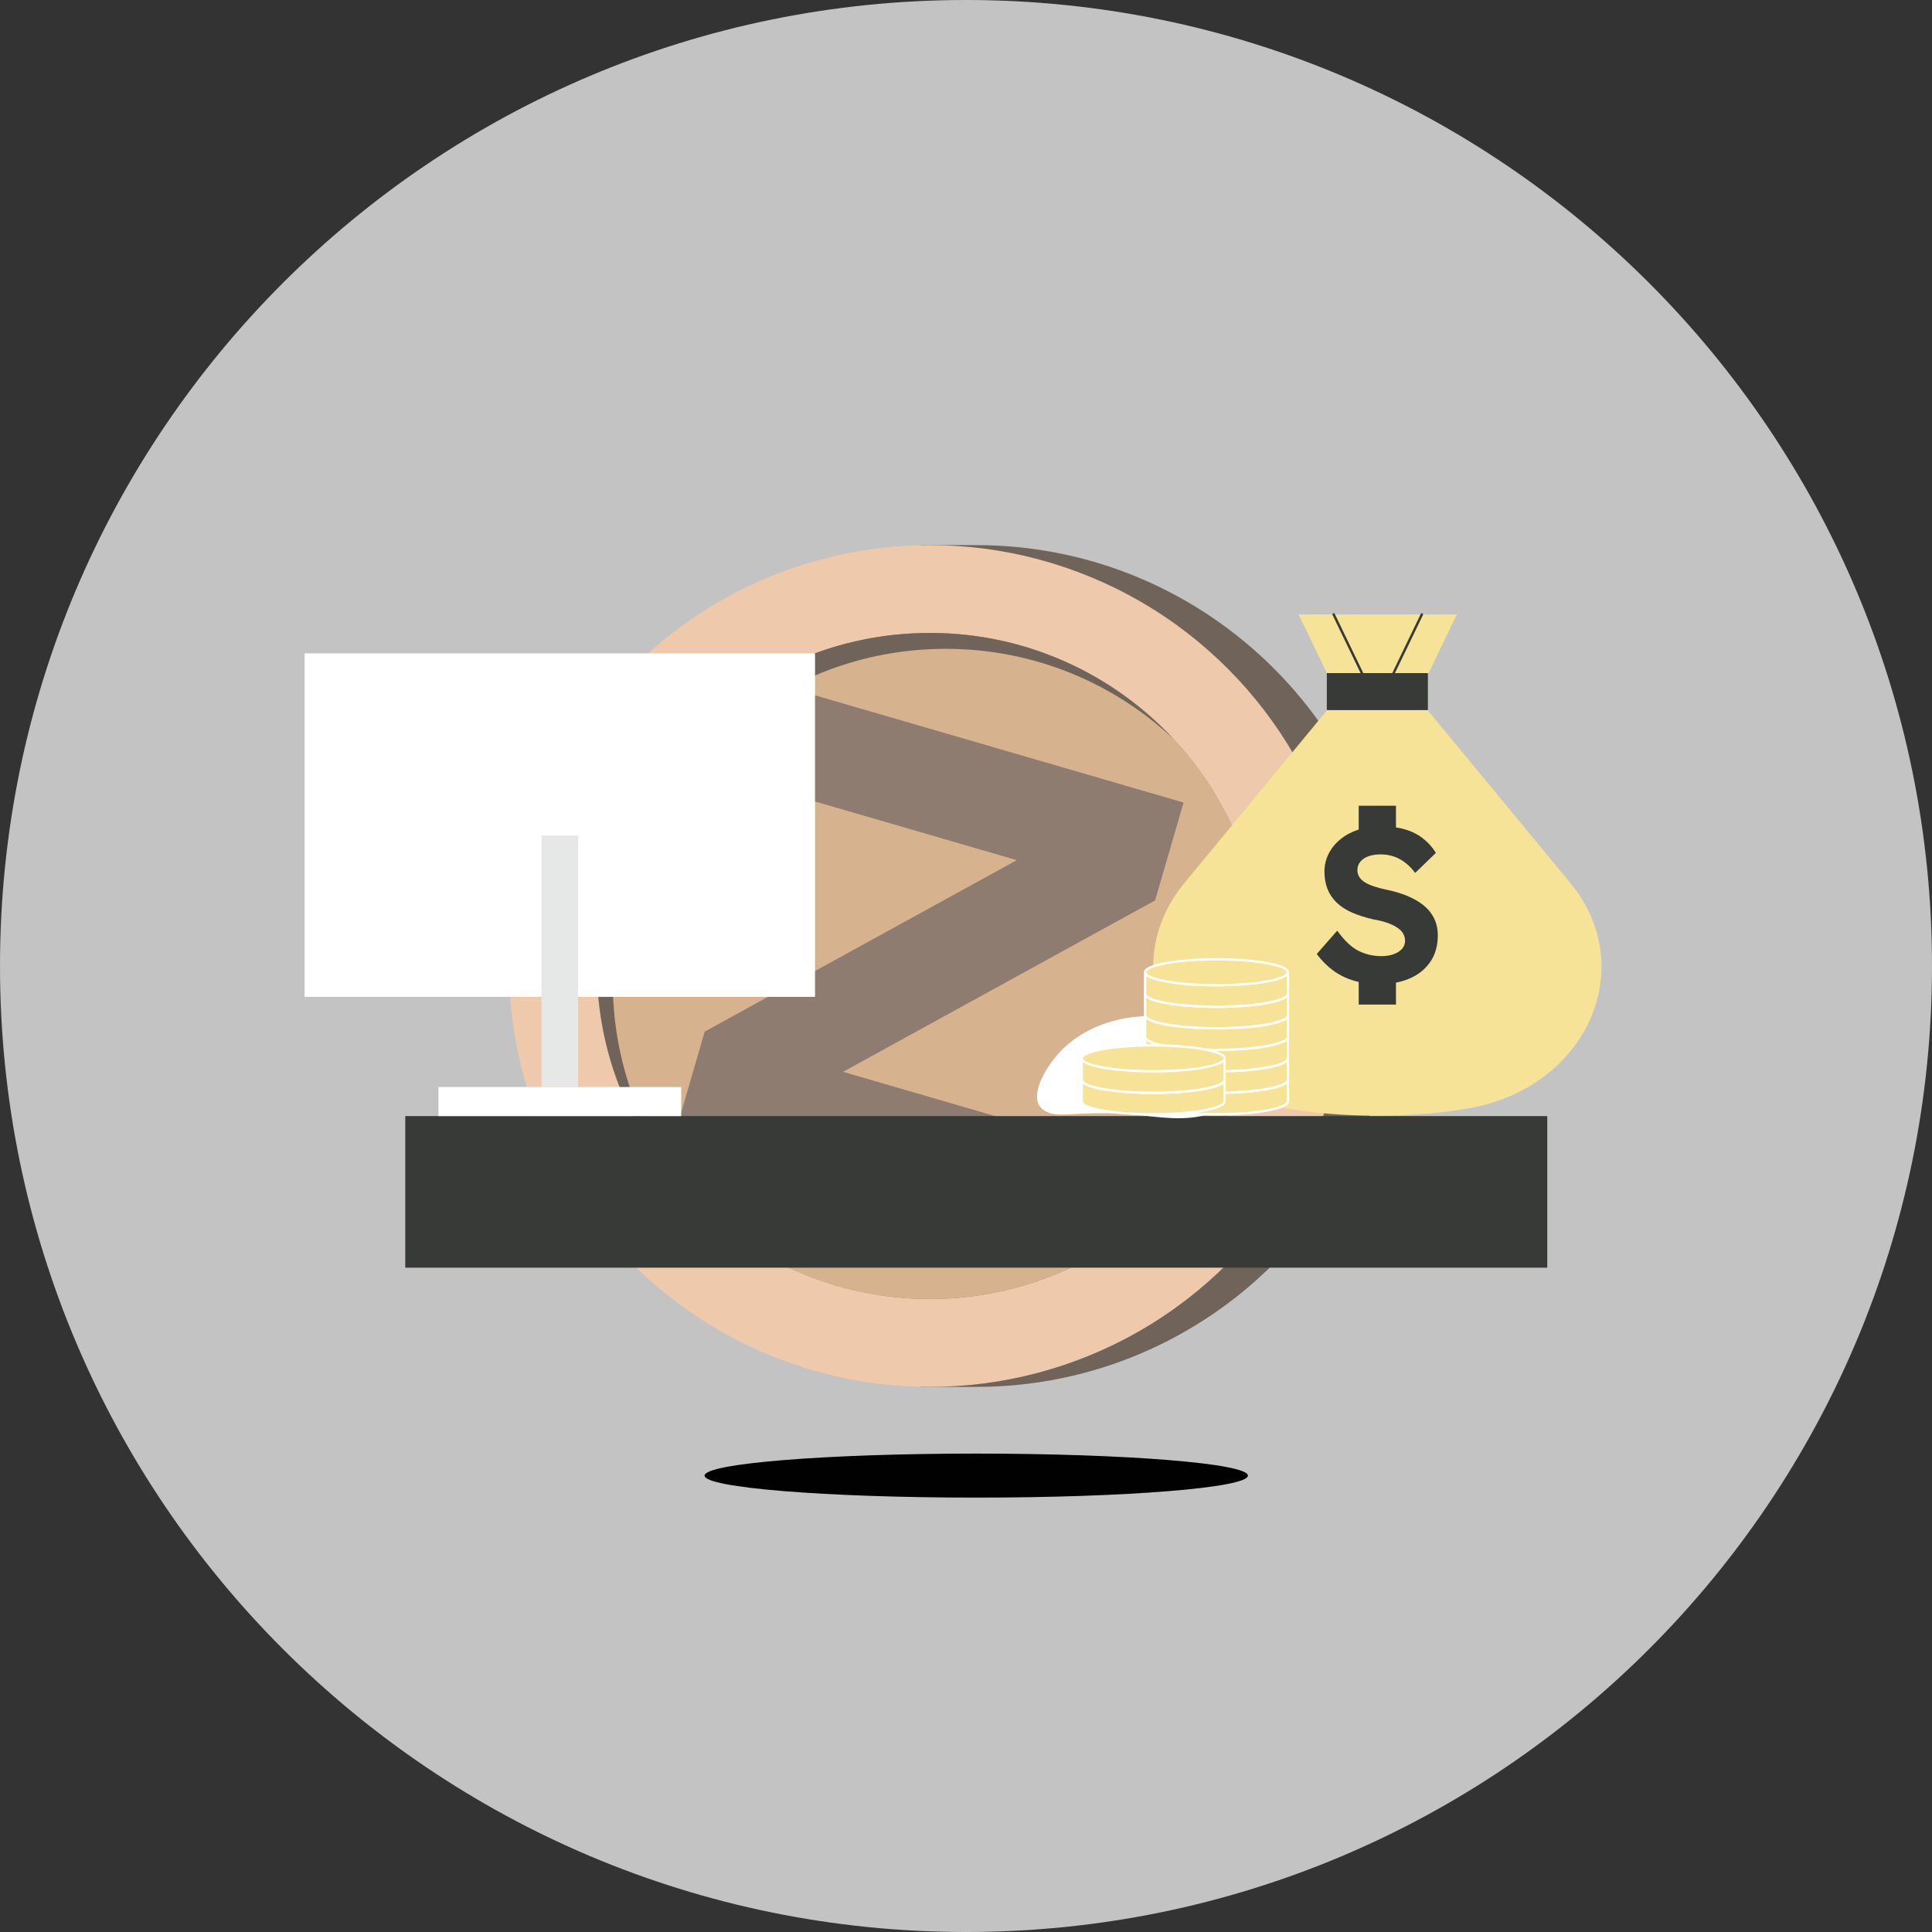
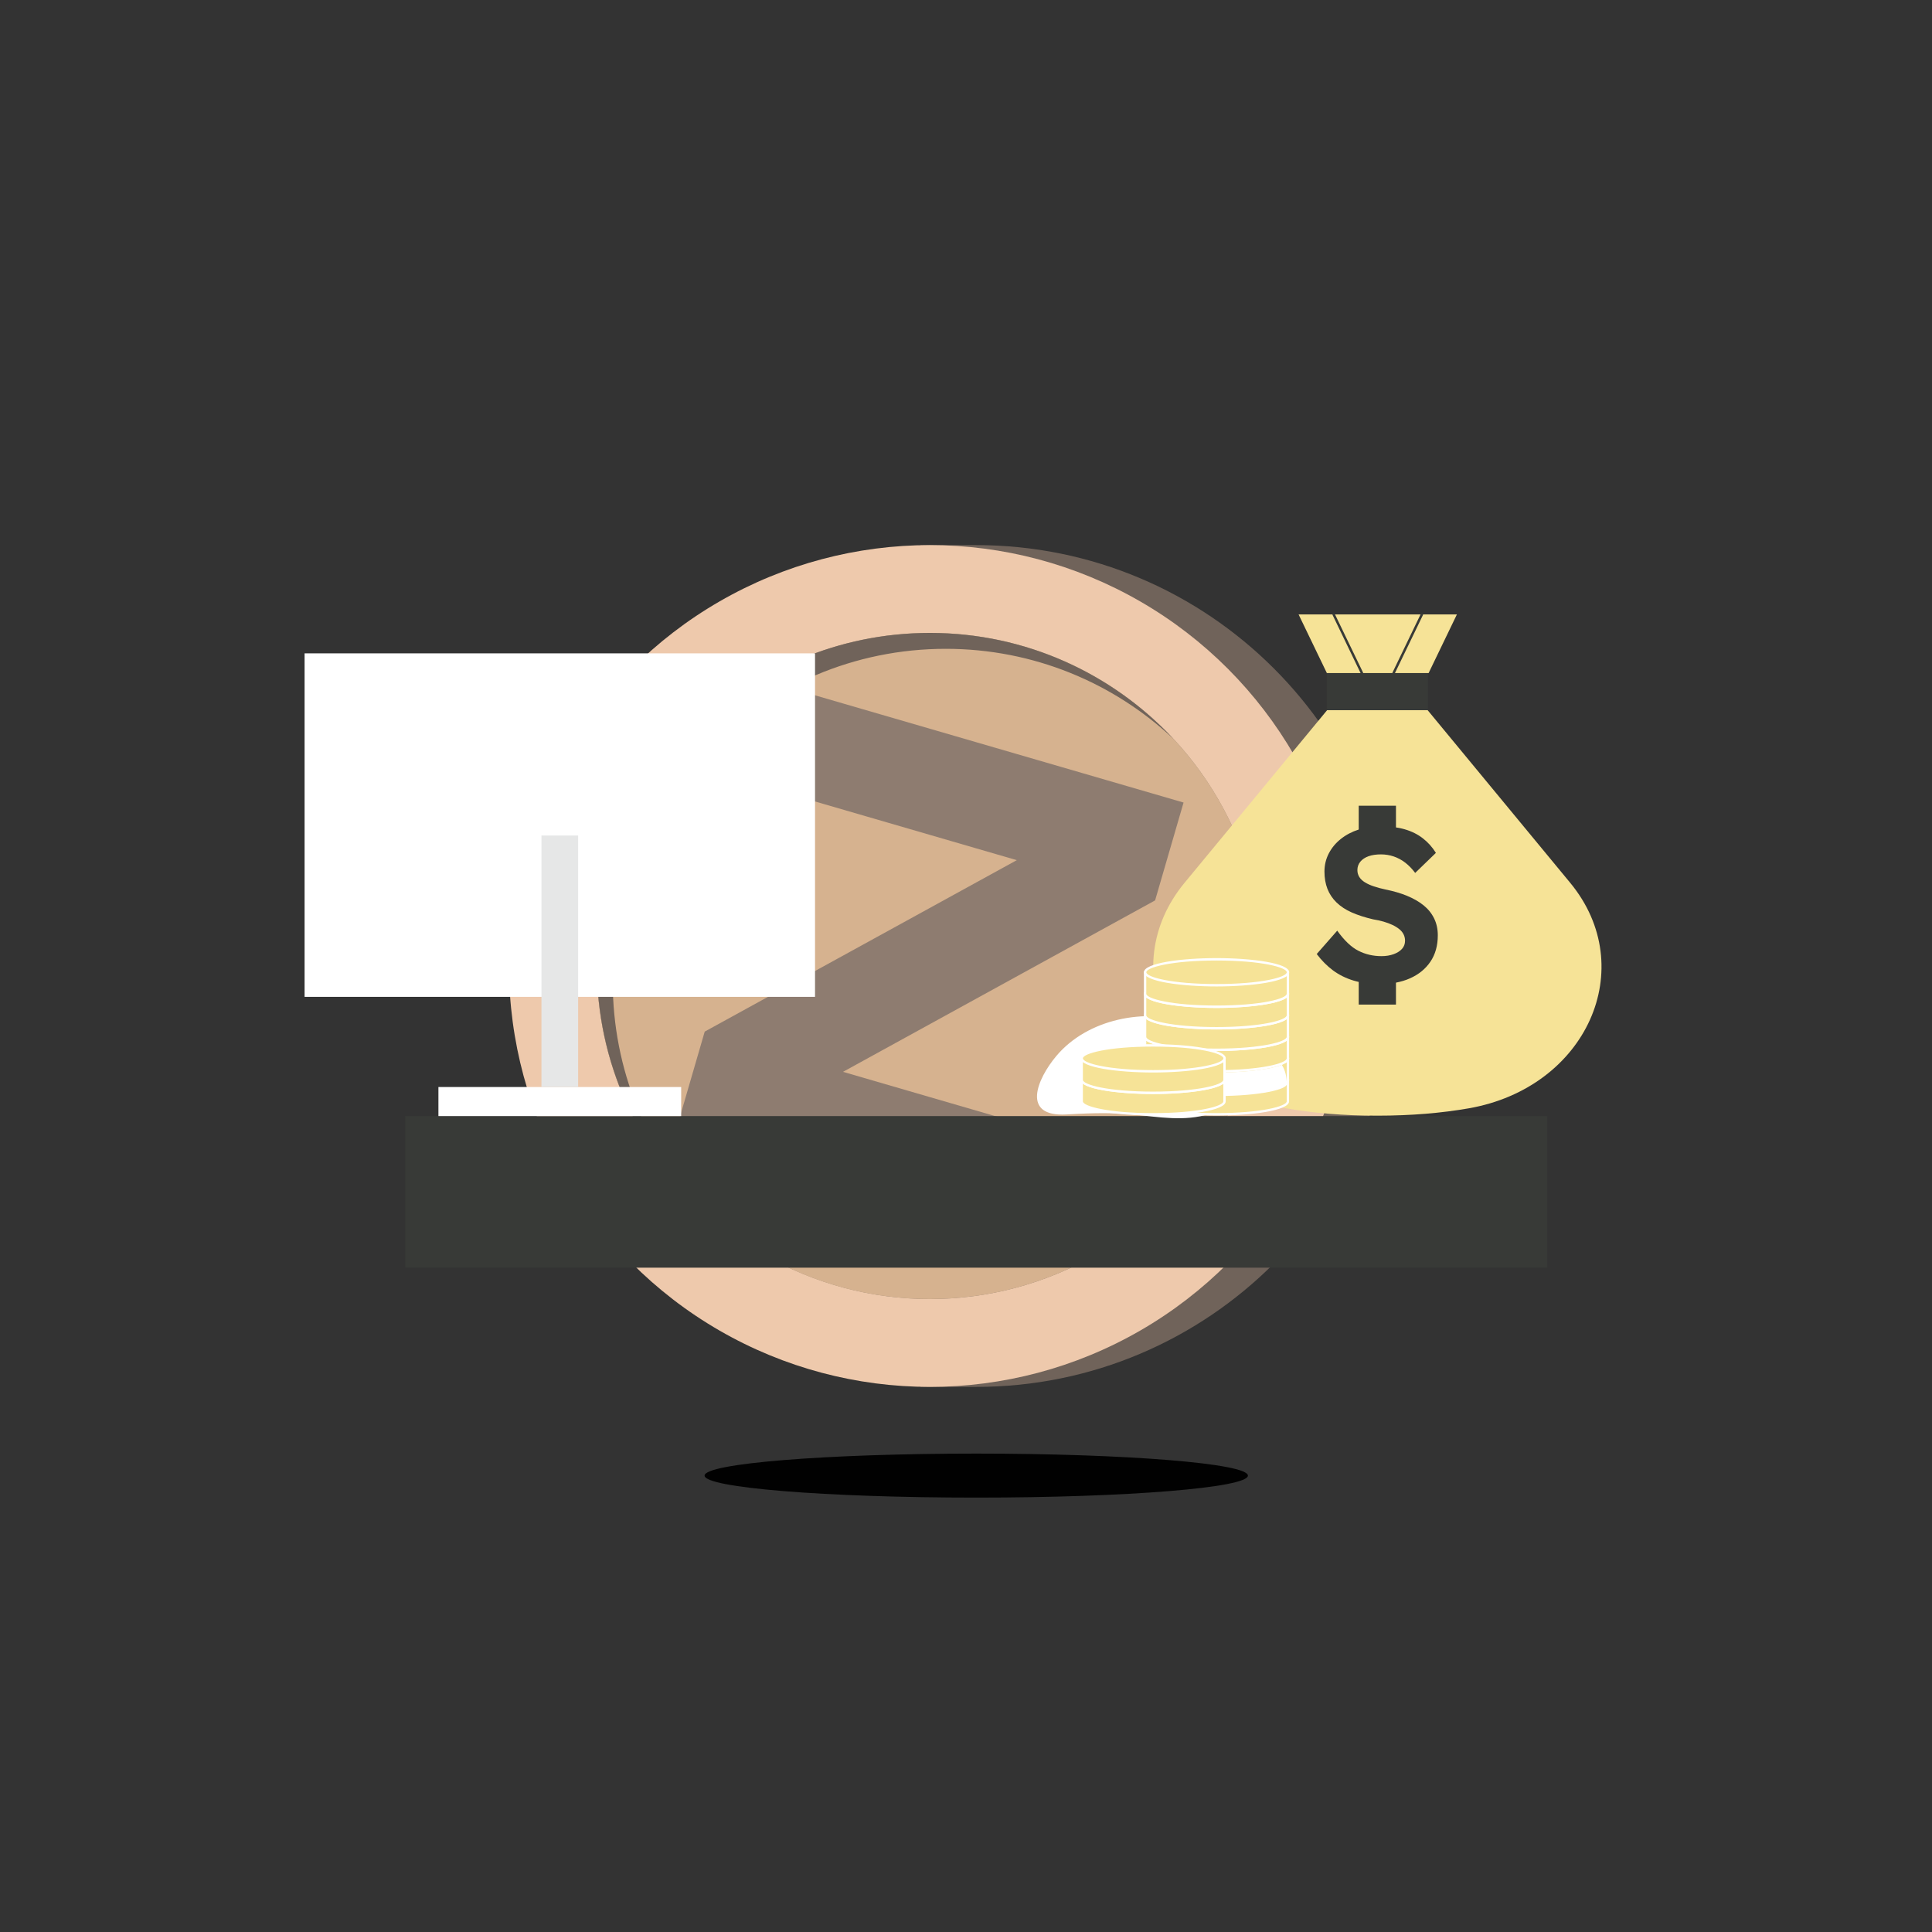
<svg xmlns="http://www.w3.org/2000/svg" version="1.1" id="Layer_1" x="0px" y="0px" viewBox="0 0 345 345" style="enable-background:new 0 0 345 345;" xml:space="preserve">
  <rect x="0" y="0" width="345" height="345" fill="#333333" stroke="none" />
  <style type="text/css">
	.st0{fill:#C4C3C3;}
	.st1{fill:#010101;}
	.st2{fill:#70635A;}
	.st3{fill:#EEC9AC;}
	.st4{fill:#8E7C70;}
	.st5{fill:#D6B28F;}
	.st6{fill:#383A37;}
	.st7{fill:#FFFFFF;}
	.st8{fill:#E6E7E7;}
	.st9{fill:#F6E397;}
</style>
  <g>
-     <path class="st0" d="M172.5,345L172.5,345C77.23,345,0,267.77,0,172.5v0C0,77.23,77.23,0,172.5,0h0C267.77,0,345,77.23,345,172.5v0   C345,267.77,267.77,345,172.5,345z" />
    <g>
      <g>
        <ellipse class="st1" cx="174.33" cy="263.5" rx="48.51" ry="3.93" />
      </g>
      <g>
        <path class="st2" d="M174.32,97.34h-9.91v0.73c-36.81,4.86-65.25,36.29-65.25,74.43s28.43,69.57,65.25,74.43v0.73h9.91     c41.51,0,75.16-33.65,75.16-75.16S215.83,97.34,174.32,97.34z" />
        <circle class="st3" cx="166.05" cy="172.5" r="75.16" />
        <circle class="st4" cx="166.05" cy="172.5" r="59.47" />
        <g>
          <path class="st5" d="M211.35,143.31l-5.08,17.47l-0.02-0.01l0.01,0.02l-55.72,30.61l62.08,18.06      c8.07-10.15,12.9-22.99,12.9-36.96c0-32.85-26.63-59.47-59.47-59.47c-11.06,0-21.41,3.03-30.28,8.29L211.35,143.31z" />
          <path class="st5" d="M120.76,201.69l5.08-17.47l0.02,0.01l-0.01-0.02l55.72-30.61l-62.09-18.06      c-8.07,10.15-12.9,22.99-12.9,36.96c0,32.85,26.63,59.47,59.47,59.47c11.06,0,21.41-3.03,30.28-8.29L120.76,201.69z" />
        </g>
        <g>
          <path class="st2" d="M168.89,115.86c15.7,0,29.97,6.09,40.6,16.03c-10.85-11.6-26.29-18.87-43.43-18.87      c-32.85,0-59.47,26.63-59.47,59.47c0,17.14,7.26,32.58,18.87,43.44c-9.94-10.63-16.04-24.9-16.04-40.6      C109.42,142.49,136.04,115.86,168.89,115.86z" />
        </g>
      </g>
      <g>
        <rect x="72.37" y="199.3" class="st6" width="203.93" height="27.07" />
      </g>
      <g>
        <path class="st7" d="M217.41,198.32c0.99-0.47,1.88-1.1,2.65-1.9c5.24-5.48-2.46-12.17-7.55-13.84     c-8.07-2.65-18.33-0.62-23.88,5.99c-3.44,4.1-6.35,10.92,1.84,10.44c4.92-0.29,8.86-0.38,13.77,0.2     C208.54,199.71,213.37,200.26,217.41,198.32z" />
      </g>
      <g>
        <g>
          <rect x="54.39" y="116.67" class="st7" width="91.15" height="61.34" />
        </g>
        <g>
          <rect x="78.29" y="194.11" class="st7" width="43.35" height="5.19" />
        </g>
        <g>
          <rect x="96.69" y="149.2" class="st8" width="6.55" height="44.91" />
        </g>
      </g>
      <g>
        <g>
          <path class="st9" d="M254.93,126.81l25.46,30.83c12.52,15.16,2.96,36.6-18.14,40.28c-4.78,0.83-10.2,1.31-16.29,1.31      s-11.51-0.48-16.29-1.31c-21.1-3.68-30.67-25.12-18.14-40.28l25.46-30.83H254.93z" />
        </g>
        <g>
          <rect x="236.93" y="120.19" class="st6" width="18.05" height="6.61" />
        </g>
        <g>
          <polygon class="st9" points="255.11,120.19 260.16,109.72 245.59,109.72 246.46,109.72 231.89,109.72 236.94,120.19     " />
        </g>
        <g>
          <g>
            <path class="st6" d="M243.2,120.41c-0.08,0-0.16-0.04-0.19-0.12l-5.05-10.47c-0.05-0.11-0.01-0.23,0.1-0.29       c0.11-0.05,0.23-0.01,0.29,0.1l5.05,10.47c0.05,0.11,0.01,0.23-0.1,0.29C243.26,120.4,243.23,120.41,243.2,120.41z" />
          </g>
          <g>
            <path class="st6" d="M248.85,120.41c-0.03,0-0.06-0.01-0.09-0.02c-0.11-0.05-0.15-0.18-0.1-0.29l5.05-10.47       c0.05-0.11,0.18-0.15,0.29-0.1c0.11,0.05,0.15,0.18,0.1,0.29l-5.05,10.47C249.01,120.36,248.93,120.41,248.85,120.41z" />
          </g>
        </g>
        <g>
          <g>
            <g>
              <path class="st6" d="M246.34,175.73c-1.69,0-3.23-0.21-4.61-0.62c-1.39-0.42-2.62-1.03-3.7-1.83c-1.08-0.8-2.04-1.78-2.9-2.92        l3.66-4.17c1.27,1.77,2.54,2.97,3.8,3.6c1.26,0.64,2.63,0.95,4.11,0.95c0.8,0,1.53-0.12,2.16-0.35        c0.64-0.23,1.14-0.55,1.5-0.95c0.36-0.4,0.54-0.89,0.54-1.46c0-0.41-0.09-0.8-0.27-1.15c-0.18-0.35-0.44-0.66-0.78-0.93        c-0.34-0.27-0.74-0.52-1.21-0.74c-0.47-0.22-0.99-0.41-1.56-0.58c-0.57-0.17-1.19-0.3-1.87-0.41        c-1.45-0.34-2.73-0.75-3.82-1.23c-1.09-0.48-2-1.08-2.73-1.79c-0.73-0.71-1.27-1.53-1.62-2.43c-0.35-0.91-0.53-1.93-0.53-3.08        c0-1.17,0.26-2.25,0.78-3.25c0.52-1,1.24-1.86,2.16-2.59c0.92-0.73,1.99-1.29,3.19-1.67c1.21-0.39,2.49-0.58,3.84-0.58        c1.66,0,3.12,0.18,4.36,0.54c1.25,0.36,2.33,0.9,3.25,1.62c0.92,0.71,1.69,1.58,2.32,2.59l-3.7,3.58        c-0.54-0.73-1.14-1.34-1.77-1.83c-0.64-0.49-1.32-0.86-2.06-1.11c-0.74-0.25-1.5-0.37-2.28-0.37c-0.86,0-1.6,0.11-2.22,0.33        c-0.62,0.22-1.11,0.55-1.46,0.97c-0.35,0.43-0.53,0.93-0.53,1.5c0,0.47,0.12,0.88,0.35,1.25c0.23,0.36,0.57,0.68,1.01,0.95        c0.44,0.27,0.97,0.51,1.6,0.72c0.62,0.21,1.31,0.39,2.06,0.55c1.43,0.29,2.71,0.66,3.85,1.13c1.14,0.47,2.12,1.03,2.94,1.69        c0.82,0.66,1.45,1.44,1.89,2.34c0.44,0.9,0.66,1.9,0.66,3.02c0,1.84-0.44,3.41-1.32,4.71c-0.88,1.3-2.1,2.29-3.66,2.98        C250.24,175.39,248.42,175.73,246.34,175.73z" />
            </g>
          </g>
          <g>
            <g>
              <rect x="242.63" y="143.88" class="st6" width="6.65" height="5.34" />
            </g>
            <g>
              <rect x="242.63" y="174.05" class="st6" width="6.65" height="5.34" />
            </g>
          </g>
        </g>
      </g>
      <g>
        <g>
          <g>
            <path class="st9" d="M204.49,192.83v3.84c0,1.28,5.71,2.32,12.75,2.32s12.75-1.04,12.75-2.32v-3.84" />
            <path class="st7" d="M217.24,199.2c-6.29,0-12.97-0.89-12.97-2.53v-3.84c0-0.12,0.1-0.21,0.21-0.21c0.12,0,0.21,0.1,0.21,0.21       v3.84c0,0.86,4.46,2.1,12.54,2.1c8.07,0,12.54-1.24,12.54-2.1v-3.84c0-0.12,0.1-0.21,0.21-0.21c0.12,0,0.21,0.1,0.21,0.21v3.84       C230.21,198.32,223.53,199.2,217.24,199.2z" />
          </g>
          <g>
            <ellipse class="st9" cx="217.24" cy="192.83" rx="12.75" ry="2.32" />
            <path class="st7" d="M217.24,195.36c-6.29,0-12.97-0.89-12.97-2.53s6.68-2.53,12.97-2.53s12.97,0.89,12.97,2.53       S223.53,195.36,217.24,195.36z M217.24,190.73c-8.07,0-12.54,1.24-12.54,2.1c0,0.86,4.46,2.1,12.54,2.1       c8.07,0,12.54-1.24,12.54-2.1C229.78,191.97,225.32,190.73,217.24,190.73z" />
          </g>
        </g>
        <g>
          <g>
            <path class="st9" d="M204.49,188.99v3.84c0,1.28,5.71,2.32,12.75,2.32s12.75-1.04,12.75-2.32v-3.84" />
            <path class="st7" d="M217.24,195.36c-6.29,0-12.97-0.89-12.97-2.53v-3.84c0-0.12,0.1-0.21,0.21-0.21c0.12,0,0.21,0.1,0.21,0.21       v3.84c0,0.86,4.46,2.1,12.54,2.1c8.07,0,12.54-1.24,12.54-2.1v-3.84c0-0.12,0.1-0.21,0.21-0.21c0.12,0,0.21,0.1,0.21,0.21v3.84       C230.21,194.47,223.53,195.36,217.24,195.36z" />
          </g>
          <g>
            <ellipse class="st9" cx="217.24" cy="188.99" rx="12.75" ry="2.32" />
-             <path class="st7" d="M217.24,191.52c-6.29,0-12.97-0.89-12.97-2.53s6.68-2.53,12.97-2.53s12.97,0.89,12.97,2.53       S223.53,191.52,217.24,191.52z M217.24,186.89c-8.07,0-12.54,1.24-12.54,2.1c0,0.86,4.46,2.1,12.54,2.1       c8.07,0,12.54-1.24,12.54-2.1C229.78,188.13,225.32,186.89,217.24,186.89z" />
+             <path class="st7" d="M217.24,191.52c-6.29,0-12.97-0.89-12.97-2.53s6.68-2.53,12.97-2.53s12.97,0.89,12.97,2.53       S223.53,191.52,217.24,191.52z c-8.07,0-12.54,1.24-12.54,2.1c0,0.86,4.46,2.1,12.54,2.1       c8.07,0,12.54-1.24,12.54-2.1C229.78,188.13,225.32,186.89,217.24,186.89z" />
          </g>
        </g>
        <g>
          <g>
            <path class="st9" d="M204.49,185.15v3.84c0,1.28,5.71,2.32,12.75,2.32s12.75-1.04,12.75-2.32v-3.84" />
            <path class="st7" d="M217.24,191.52c-6.29,0-12.97-0.89-12.97-2.53v-3.84c0-0.12,0.1-0.21,0.21-0.21c0.12,0,0.21,0.1,0.21,0.21       v3.84c0,0.86,4.46,2.1,12.54,2.1c8.07,0,12.54-1.24,12.54-2.1v-3.84c0-0.12,0.1-0.21,0.21-0.21c0.12,0,0.21,0.1,0.21,0.21v3.84       C230.21,190.63,223.53,191.52,217.24,191.52z" />
          </g>
          <g>
            <ellipse class="st9" cx="217.24" cy="185.15" rx="12.75" ry="2.32" />
            <path class="st7" d="M217.24,187.68c-6.29,0-12.97-0.89-12.97-2.53s6.68-2.53,12.97-2.53s12.97,0.89,12.97,2.53       S223.53,187.68,217.24,187.68z M217.24,183.05c-8.07,0-12.54,1.24-12.54,2.1s4.46,2.1,12.54,2.1c8.07,0,12.54-1.24,12.54-2.1       S225.32,183.05,217.24,183.05z" />
          </g>
        </g>
        <g>
          <g>
            <path class="st9" d="M204.49,181.3v3.84c0,1.28,5.71,2.32,12.75,2.32s12.75-1.04,12.75-2.32v-3.84" />
            <path class="st7" d="M217.24,187.68c-6.29,0-12.97-0.89-12.97-2.53v-3.84c0-0.12,0.1-0.21,0.21-0.21c0.12,0,0.21,0.1,0.21,0.21       v3.84c0,0.86,4.46,2.1,12.54,2.1c8.07,0,12.54-1.24,12.54-2.1v-3.84c0-0.12,0.1-0.21,0.21-0.21c0.12,0,0.21,0.1,0.21,0.21v3.84       C230.21,186.79,223.53,187.68,217.24,187.68z" />
          </g>
          <g>
            <ellipse class="st9" cx="217.24" cy="181.3" rx="12.75" ry="2.32" />
            <path class="st7" d="M217.24,183.83c-6.29,0-12.97-0.89-12.97-2.53s6.68-2.53,12.97-2.53s12.97,0.89,12.97,2.53       S223.53,183.83,217.24,183.83z M217.24,179.2c-8.07,0-12.54,1.24-12.54,2.1c0,0.86,4.46,2.1,12.54,2.1       c8.07,0,12.54-1.24,12.54-2.1C229.78,180.45,225.32,179.2,217.24,179.2z" />
          </g>
        </g>
        <g>
          <g>
            <path class="st9" d="M204.49,177.46v3.84c0,1.28,5.71,2.32,12.75,2.32s12.75-1.04,12.75-2.32v-3.84" />
            <path class="st7" d="M217.24,183.83c-6.29,0-12.97-0.89-12.97-2.53v-3.84c0-0.12,0.1-0.21,0.21-0.21c0.12,0,0.21,0.1,0.21,0.21       v3.84c0,0.86,4.46,2.1,12.54,2.1c8.07,0,12.54-1.24,12.54-2.1v-3.84c0-0.12,0.1-0.21,0.21-0.21c0.12,0,0.21,0.1,0.21,0.21v3.84       C230.21,182.95,223.53,183.83,217.24,183.83z" />
          </g>
          <g>
            <ellipse class="st9" cx="217.24" cy="177.46" rx="12.75" ry="2.32" />
            <path class="st7" d="M217.24,179.99c-6.29,0-12.97-0.89-12.97-2.53s6.68-2.53,12.97-2.53s12.97,0.89,12.97,2.53       S223.53,179.99,217.24,179.99z M217.24,175.36c-8.07,0-12.54,1.24-12.54,2.1c0,0.86,4.46,2.1,12.54,2.1       c8.07,0,12.54-1.24,12.54-2.1C229.78,176.6,225.32,175.36,217.24,175.36z" />
          </g>
        </g>
        <g>
          <g>
            <path class="st9" d="M204.49,173.62v3.84c0,1.28,5.71,2.32,12.75,2.32s12.75-1.04,12.75-2.32v-3.84" />
            <path class="st7" d="M217.24,179.99c-6.29,0-12.97-0.89-12.97-2.53v-3.84c0-0.12,0.1-0.21,0.21-0.21c0.12,0,0.21,0.1,0.21,0.21       v3.84c0,0.86,4.46,2.1,12.54,2.1c8.07,0,12.54-1.24,12.54-2.1v-3.84c0-0.12,0.1-0.21,0.21-0.21c0.12,0,0.21,0.1,0.21,0.21v3.84       C230.21,179.1,223.53,179.99,217.24,179.99z" />
          </g>
          <g>
            <ellipse class="st9" cx="217.24" cy="173.62" rx="12.75" ry="2.32" />
            <path class="st7" d="M217.24,176.15c-6.29,0-12.97-0.89-12.97-2.53s6.68-2.53,12.97-2.53s12.97,0.89,12.97,2.53       S223.53,176.15,217.24,176.15z M217.24,171.52c-8.07,0-12.54,1.24-12.54,2.1c0,0.86,4.46,2.1,12.54,2.1       c8.07,0,12.54-1.24,12.54-2.1C229.78,172.76,225.32,171.52,217.24,171.52z" />
          </g>
        </g>
      </g>
      <g>
        <g>
          <g>
            <path class="st9" d="M193.17,192.83v3.84c0,1.28,5.71,2.32,12.75,2.32c7.04,0,12.75-1.04,12.75-2.32v-3.84" />
            <path class="st7" d="M205.92,199.2c-6.29,0-12.97-0.89-12.97-2.53v-3.84c0-0.12,0.1-0.21,0.21-0.21c0.12,0,0.21,0.1,0.21,0.21       v3.84c0,0.86,4.46,2.1,12.54,2.1c8.07,0,12.54-1.24,12.54-2.1v-3.84c0-0.12,0.1-0.21,0.21-0.21s0.21,0.1,0.21,0.21v3.84       C218.89,198.32,212.21,199.2,205.92,199.2z" />
          </g>
          <g>
            <ellipse class="st9" cx="205.92" cy="192.83" rx="12.75" ry="2.32" />
            <path class="st7" d="M205.92,195.36c-6.29,0-12.97-0.89-12.97-2.53s6.68-2.53,12.97-2.53c6.29,0,12.97,0.89,12.97,2.53       S212.21,195.36,205.92,195.36z M205.92,190.73c-8.07,0-12.54,1.24-12.54,2.1c0,0.86,4.46,2.1,12.54,2.1       c8.07,0,12.54-1.24,12.54-2.1C218.46,191.97,214,190.73,205.92,190.73z" />
          </g>
        </g>
        <g>
          <g>
            <path class="st9" d="M193.17,188.99v3.84c0,1.28,5.71,2.32,12.75,2.32c7.04,0,12.75-1.04,12.75-2.32v-3.84" />
            <path class="st7" d="M205.92,195.36c-6.29,0-12.97-0.89-12.97-2.53v-3.84c0-0.12,0.1-0.21,0.21-0.21c0.12,0,0.21,0.1,0.21,0.21       v3.84c0,0.86,4.46,2.1,12.54,2.1c8.07,0,12.54-1.24,12.54-2.1v-3.84c0-0.12,0.1-0.21,0.21-0.21s0.21,0.1,0.21,0.21v3.84       C218.89,194.47,212.21,195.36,205.92,195.36z" />
          </g>
          <g>
            <ellipse class="st9" cx="205.92" cy="188.99" rx="12.75" ry="2.32" />
            <path class="st7" d="M205.92,191.52c-6.29,0-12.97-0.89-12.97-2.53s6.68-2.53,12.97-2.53c6.29,0,12.97,0.89,12.97,2.53       S212.21,191.52,205.92,191.52z M205.92,186.89c-8.07,0-12.54,1.24-12.54,2.1c0,0.86,4.46,2.1,12.54,2.1       c8.07,0,12.54-1.24,12.54-2.1C218.46,188.13,214,186.89,205.92,186.89z" />
          </g>
        </g>
      </g>
    </g>
  </g>
</svg>